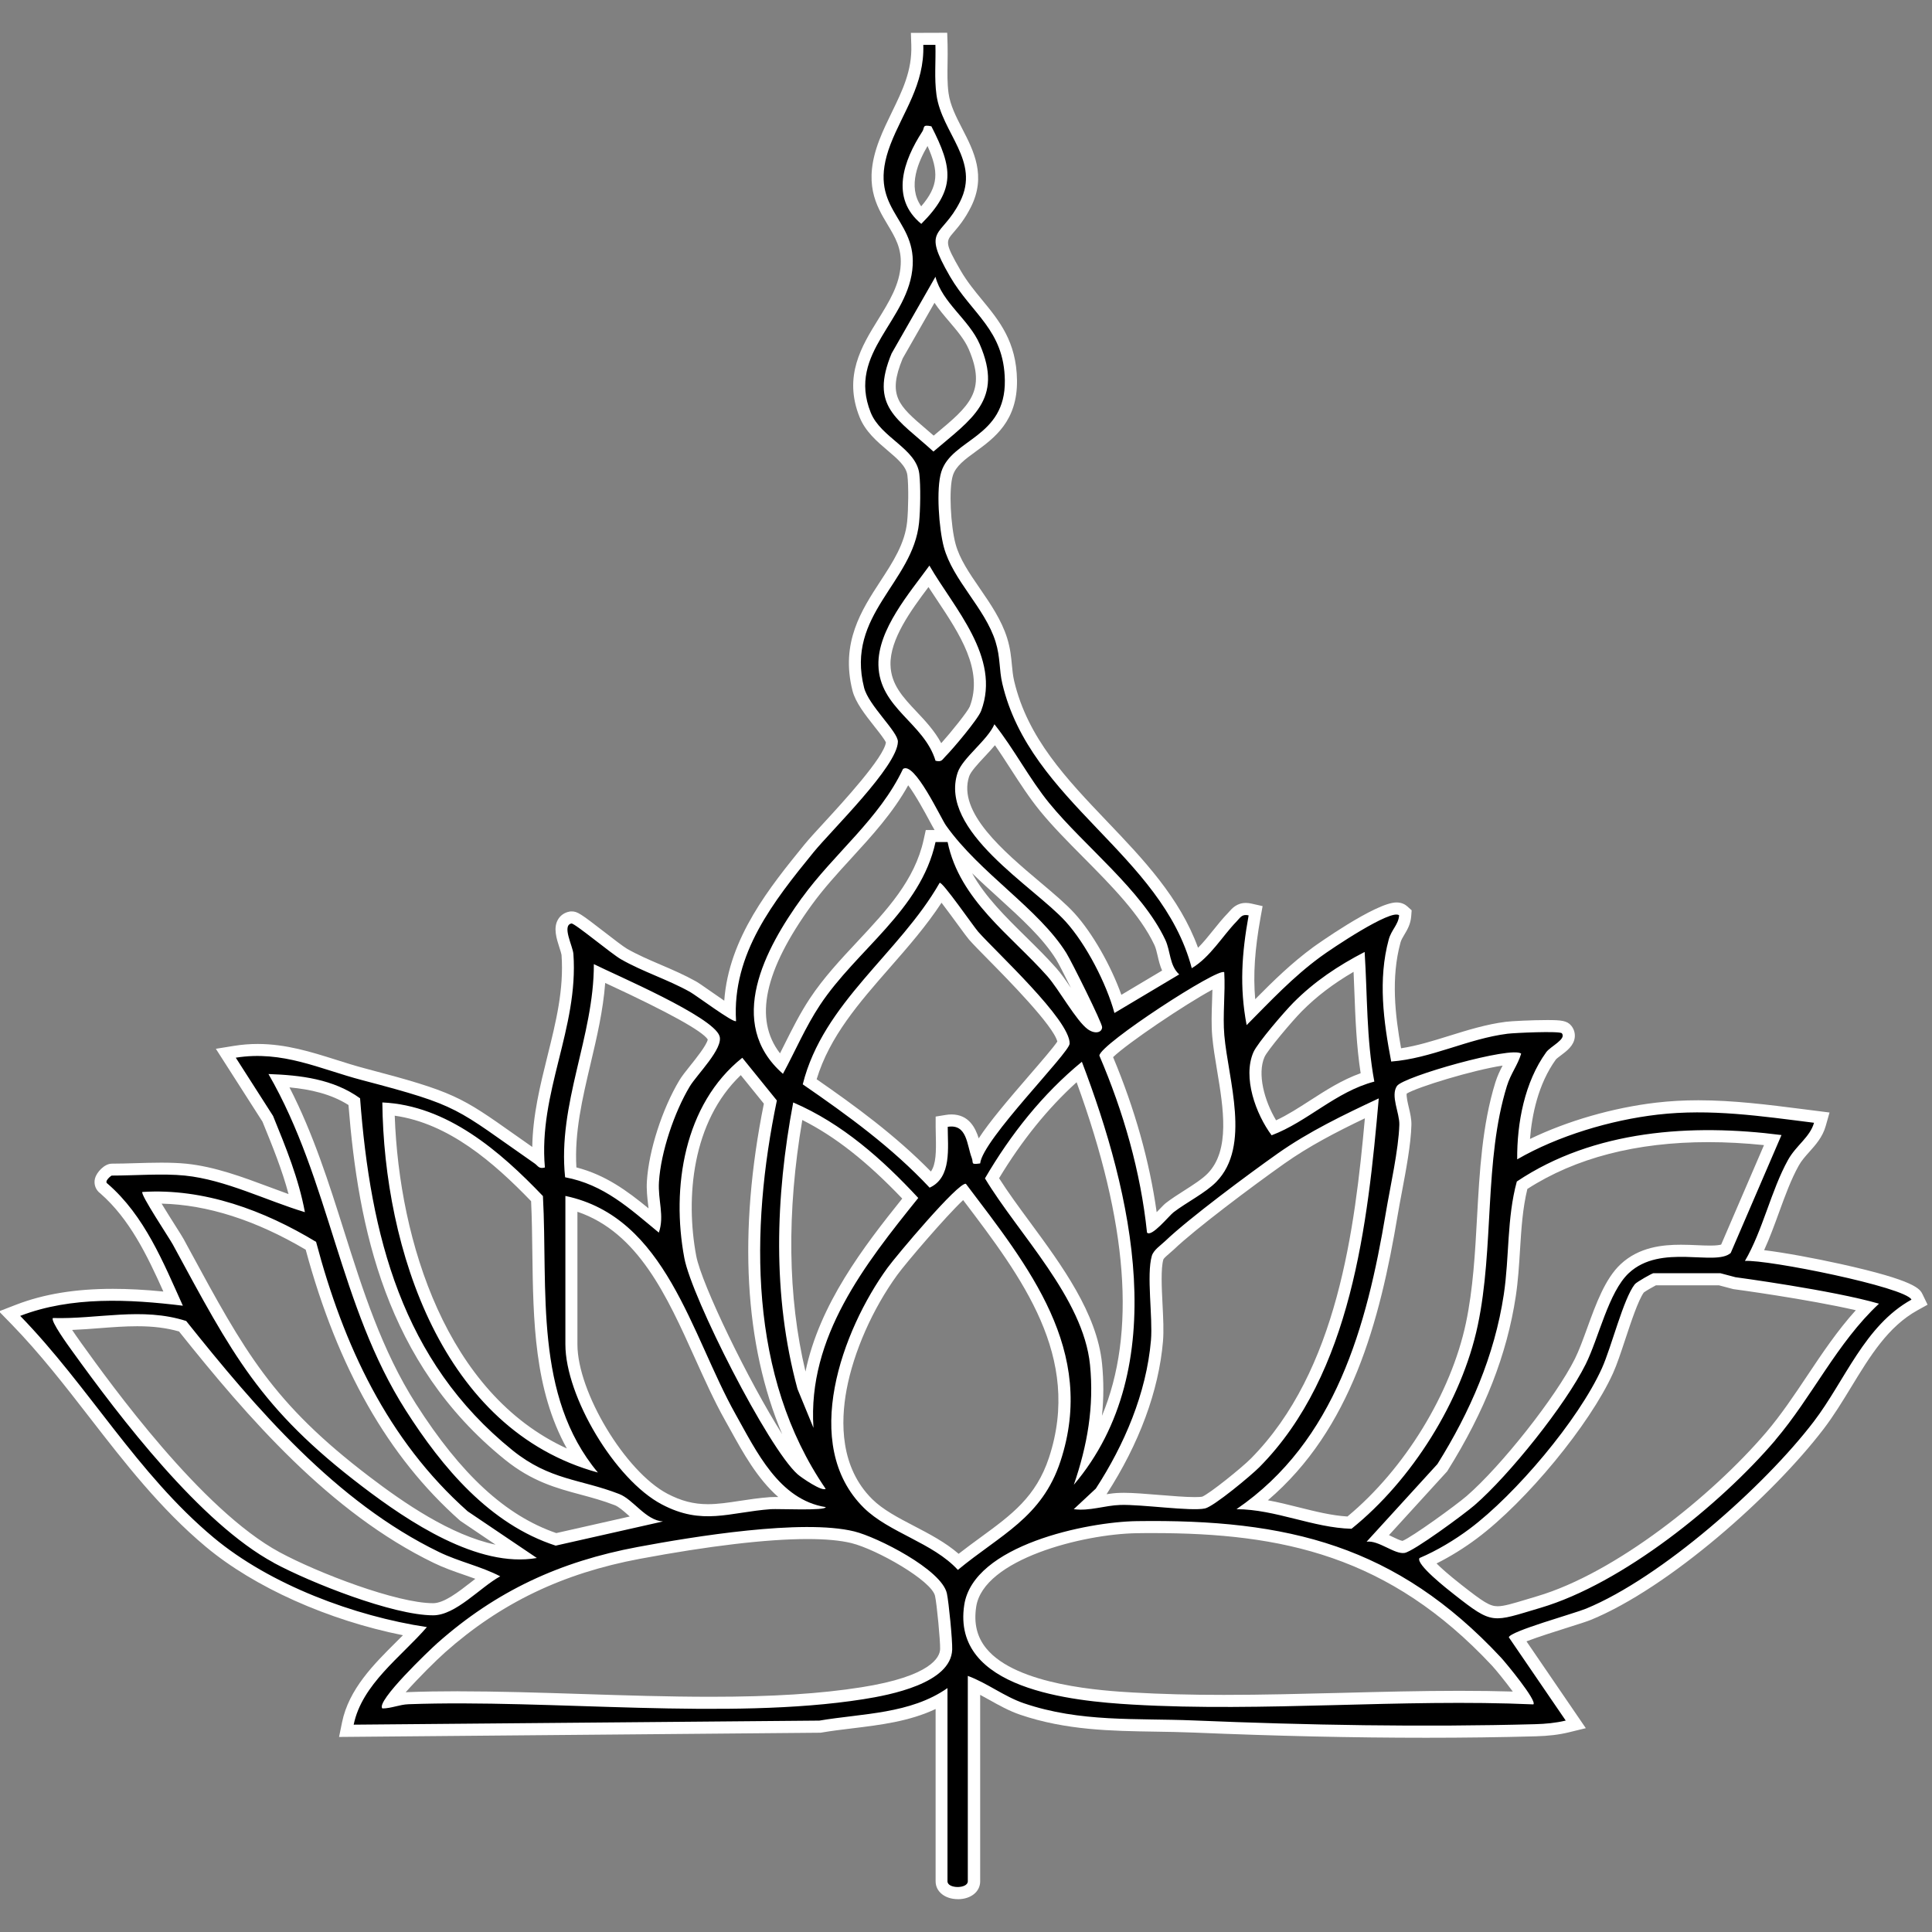
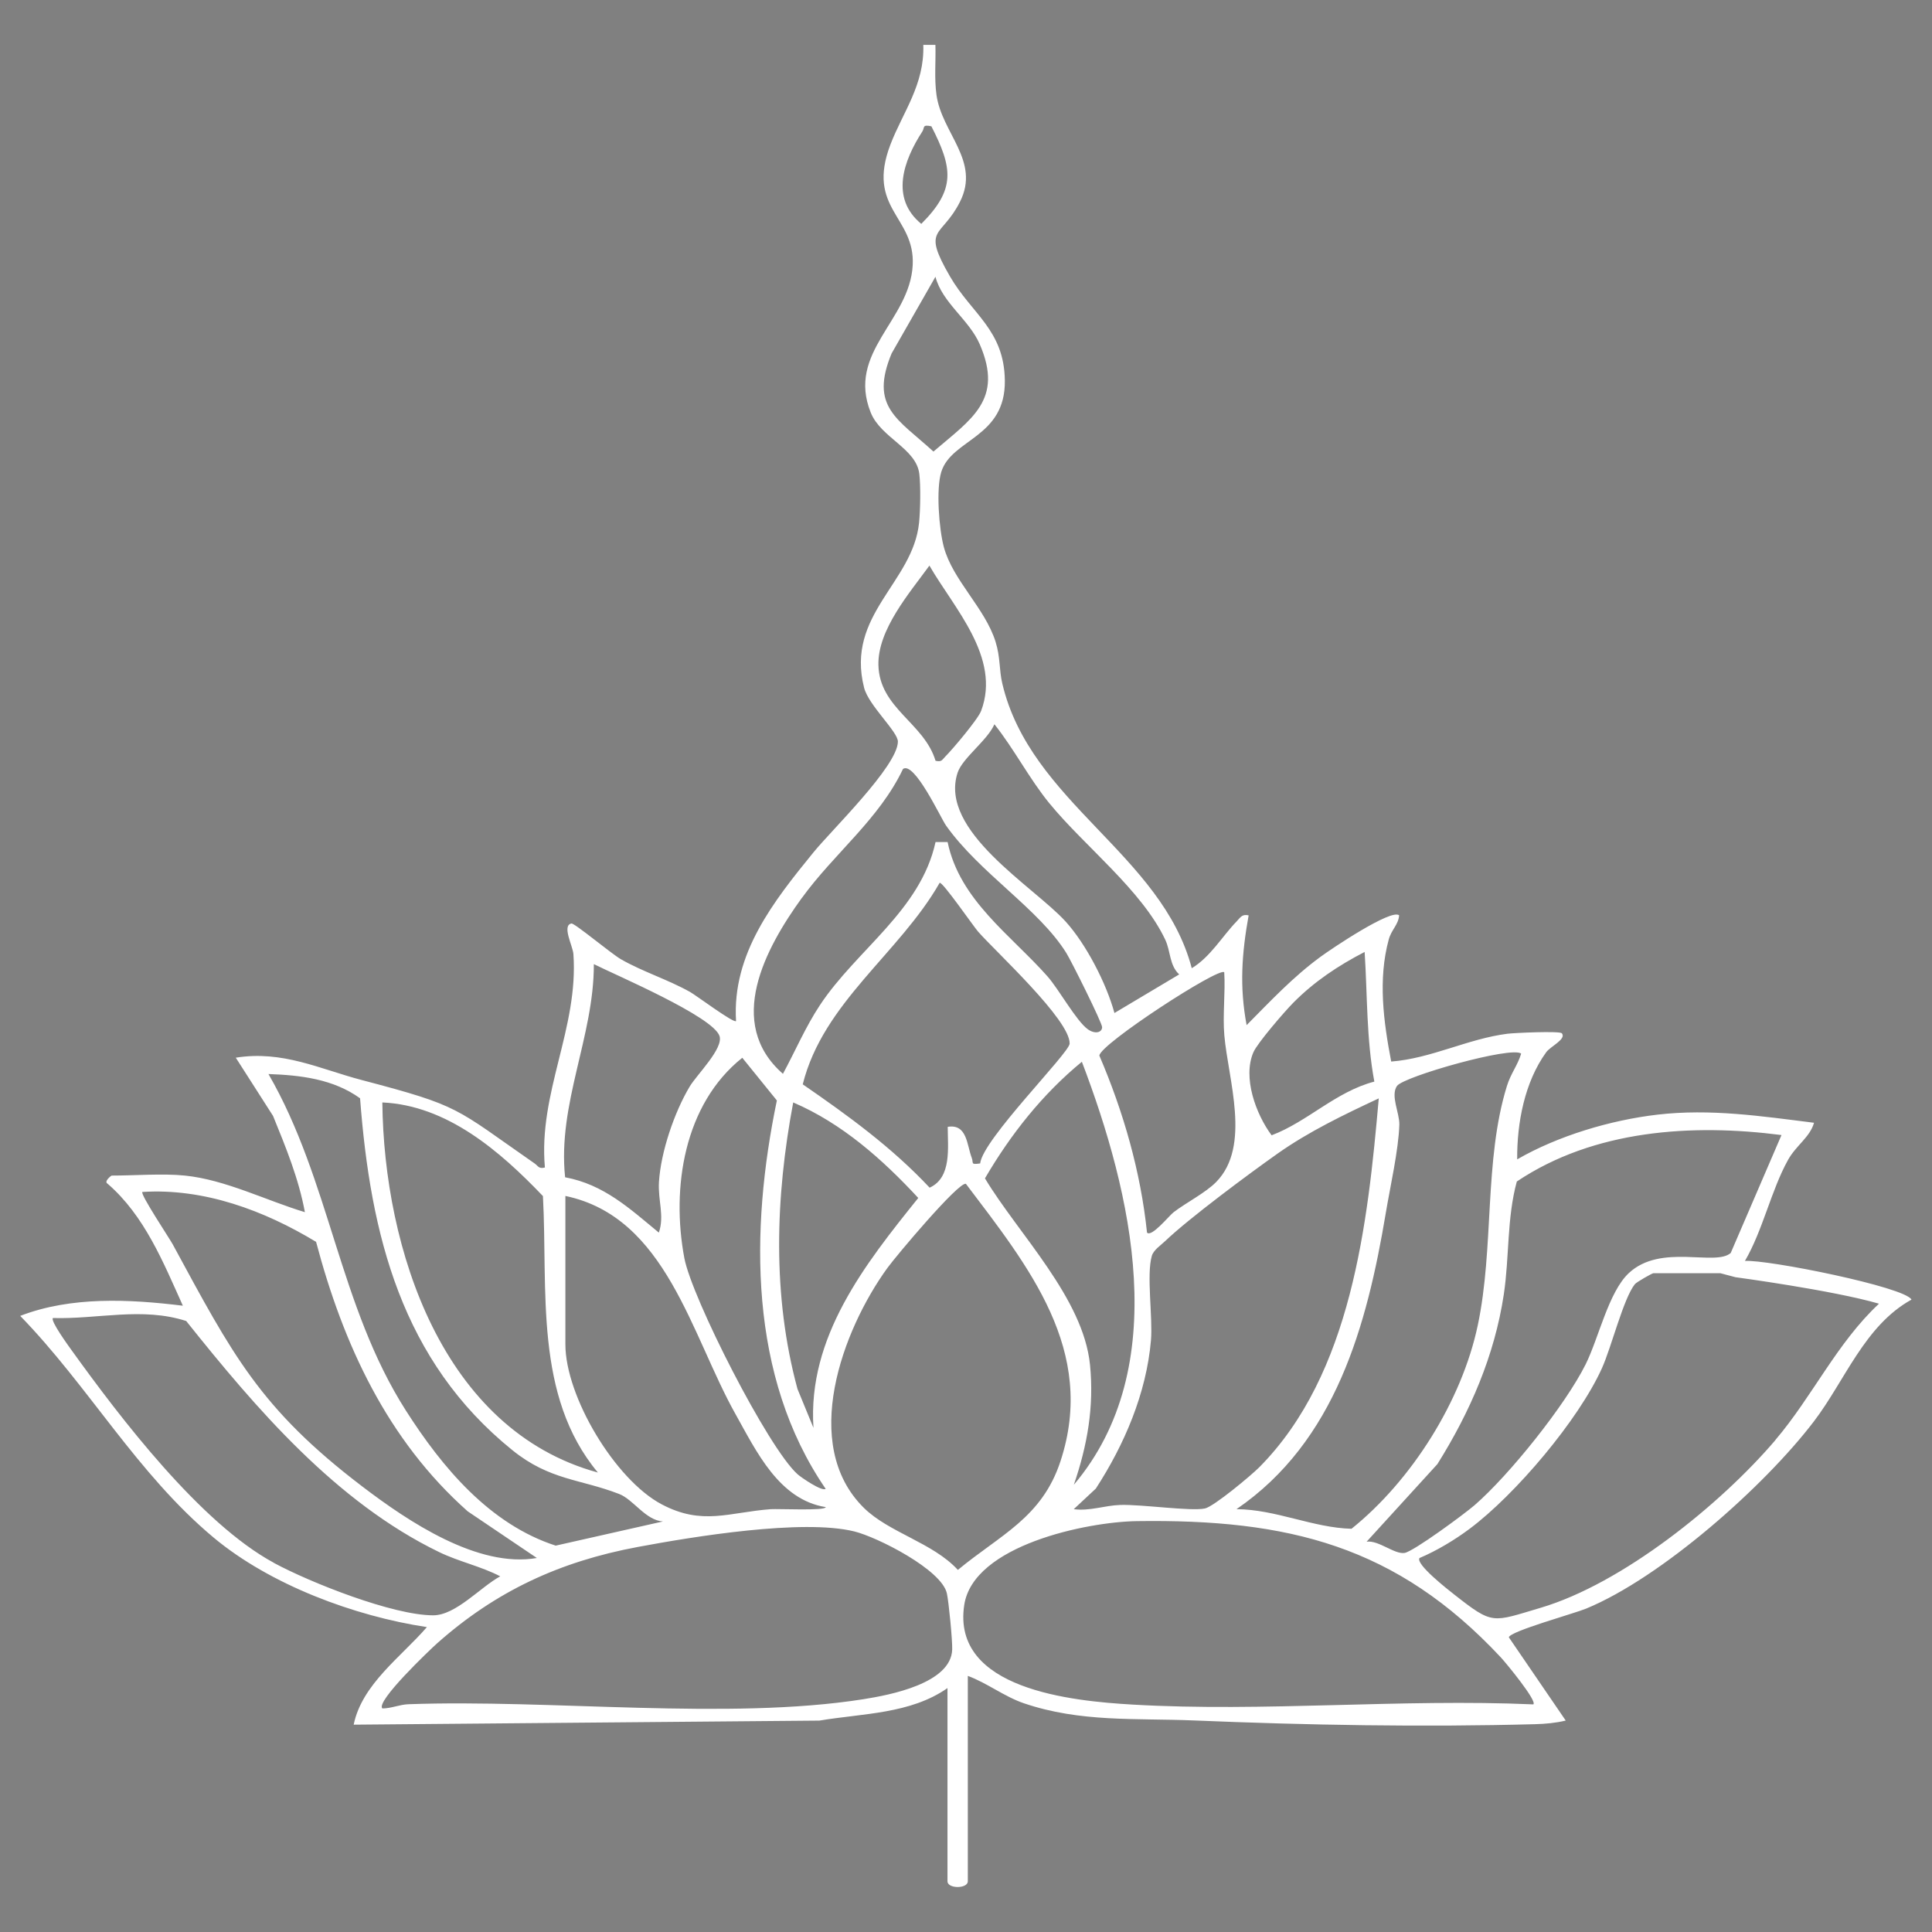
<svg xmlns="http://www.w3.org/2000/svg" id="Layer_1" data-name="Layer 1" viewBox="0 0 480 480">
  <rect x="0" y="0" width="480" height="480" fill="#808080" stroke="none" />
  <g>
-     <path d="M237.98,471.84c-3.2,0-5.53-1.86-5.53-4.43v-42.81c-6.53,3.08-13.74,3.96-20.75,4.81-2.64.32-5.13.62-7.59,1.04l-.23.04-119.64,1.05.74-3.63c1.69-8.27,7.93-14.47,13.43-19.94.58-.57,1.15-1.14,1.7-1.7-18.54-3.71-36.9-11.89-48.95-21.96-11.31-9.45-20.24-20.96-28.87-32.1-6.08-7.85-12.38-15.96-19.38-23.16l-3.17-3.25,4.24-1.64c6.89-2.66,14.76-3.95,24.04-3.95,3.82,0,7.9.21,12.57.67-4.02-8.96-8.37-18-15.64-24.36-1.18-.85-1.72-2.3-1.35-3.74.38-1.48,2.31-3.67,4.19-3.67s3.76-.06,5.82-.12c2.13-.06,4.34-.13,6.48-.13,2.42,0,4.45.09,6.19.26,7.06.72,14,3.31,20.72,5.82,1.6.6,3.16,1.18,4.69,1.73-1.62-6.07-3.99-11.9-6.48-18l-11.58-18.1,4.52-.73c1.93-.31,3.9-.47,5.86-.47,7.05,0,13.36,2,19.46,3.92,2.36.75,4.8,1.52,7.24,2.16,22.11,5.8,23.83,7.02,37.21,16.47,1.31.93,2.74,1.94,4.32,3.04.12-7.91,1.98-15.36,3.78-22.61,2.11-8.49,4.11-16.52,3.49-25.12-.03-.27-.31-1.15-.5-1.73-.75-2.33-1.6-4.96-.37-7.06.6-1.02,1.59-1.71,2.79-1.94l.29-.06h.31c1.43,0,2.27.58,8.19,5.16,2.09,1.62,4.7,3.63,5.58,4.13,2.61,1.49,5.4,2.69,8.36,3.96,2.9,1.24,5.89,2.53,8.77,4.14.57.32,1.58,1.02,3.47,2.34.9.63,2.25,1.57,3.54,2.45,1.12-15.69,11.43-28.35,19.87-38.73,1.16-1.42,3.01-3.44,5.16-5.77,4.42-4.81,14.66-15.95,15.13-19.67-.35-.8-1.84-2.69-2.85-3.96-2.31-2.93-4.7-5.96-5.45-8.89-3.03-11.92,2.26-20.04,6.93-27.2,3.14-4.81,6.1-9.36,6.65-14.81.3-2.94.39-8.82.06-11.49-.27-2.24-2.44-4.08-4.96-6.22-2.57-2.18-5.48-4.66-6.92-8.25-4.08-10.18.53-17.66,4.61-24.25,2.75-4.46,5.36-8.67,5.61-13.65.21-4.11-1.38-6.77-3.22-9.85-2.91-4.86-6.21-10.38-2.1-21.08.93-2.42,2.05-4.72,3.13-6.94,2.58-5.3,5.03-10.31,4.82-16.6l-.1-3.09,9.02-.03.09,2.92c.04,1.53.02,3.05,0,4.52-.04,2.63-.09,5.11.24,7.54.41,3.04,1.88,5.88,3.42,8.88,2.83,5.49,6.03,11.71,2.13,19.46-1.54,3.07-3.15,4.94-4.32,6.3-1.91,2.23-2.21,2.57,1.75,9.41,1.61,2.79,3.54,5.13,5.4,7.39,4.18,5.08,8.5,10.33,8.63,19.9.14,10.15-5.66,14.38-10.33,17.78-2.61,1.9-4.86,3.55-5.6,5.87-1.07,3.38-.53,12.59.66,17.01,1,3.74,3.45,7.31,6.05,11.09,2.64,3.84,5.36,7.81,6.77,12.32.8,2.56,1,4.74,1.18,6.66.13,1.36.25,2.64.56,3.98,3.35,14.23,12.98,24.31,23.17,34.99,8.85,9.27,17.97,18.82,22.52,31.31,1.34-1.34,2.58-2.88,3.8-4.4,1.15-1.43,2.34-2.91,3.62-4.22.13-.14.25-.27.36-.4.65-.74,1.86-2.12,4.09-2.12.44,0,.89.05,1.37.16l2.8.63-.51,2.82c-1.43,7.94-1.86,14.22-1.33,20.31,4.58-4.63,9.06-9.01,14.48-12.98.15-.11,15.41-11.06,20.62-11.06,1.33,0,2.19.53,2.68.97l1.09.98-.11,1.47c-.15,2-1.01,3.43-1.7,4.58-.42.7-.79,1.31-.97,1.99-2.38,8.73-1.33,17.98.15,26.24,4-.61,7.92-1.83,12.02-3.11,4.5-1.4,9.15-2.85,14.04-3.47,1.31-.17,6.53-.43,10.24-.43,3.44,0,4.95.13,5.99,1.41.68.84.98,1.88.86,2.92-.25,2.04-1.95,3.33-3.46,4.46-.41.31-1.04.78-1.21.98-4.44,6.12-5.98,13.86-6.45,19.77,9.25-4.47,20.59-7.76,31.34-9.02,3.38-.39,6.81-.59,10.5-.59,8.69,0,17.39,1.11,25.8,2.18l6.78.86-.95,3.36c-.77,2.73-2.51,4.68-4.05,6.4-1.01,1.13-1.97,2.2-2.66,3.45-1.91,3.43-3.36,7.42-4.9,11.64-1.14,3.12-2.3,6.32-3.69,9.35,5.11.62,12.65,2.03,18.94,3.42,18.79,4.16,19.78,6.22,20.44,7.58l1.23,2.55-2.48,1.37c-7.35,4.07-11.78,11.35-16.48,19.06-2.14,3.51-4.35,7.14-6.86,10.43-12.65,16.57-38.35,39.42-57.83,47.44-1.03.42-3.15,1.09-5.85,1.94-2.62.83-7.31,2.3-10.15,3.4l14.74,21.57-4.22,1.03c-2.41.59-5.02.9-8.2.99-8.71.24-17.88.36-27.25.36-18.04,0-36.94-.42-57.8-1.29-3.18-.13-6.39-.18-9.5-.23-10.92-.17-22.21-.34-33.55-4.2-2.79-.95-5.3-2.36-7.73-3.72-.75-.42-1.49-.83-2.22-1.22v46.34c0,2.57-2.32,4.43-5.53,4.43ZM113.77,420.2c9.92,0,20.54.34,30.81.67,10.56.34,21.48.69,31.97.69,15.35,0,27.25-.75,37.45-2.36,17.46-2.75,19.51-7.55,19.57-9.48.07-1.92-.81-11.18-1.26-13.21-.83-3.81-14.52-11.59-20.78-13.13-2.72-.67-6.4-1.01-10.92-1.01-10.07,0-24.45,1.7-41.61,4.91-19.2,3.59-34.58,10.97-48.4,23.23-2.26,2.01-6.78,6.49-9.81,9.93.2-.02.41-.03.62-.04,3.82-.14,7.86-.21,12.36-.21ZM286.46,380.89c-1.32,0-2.66,0-4.01.03-13.36.19-38.13,6.46-39.92,18.29-.62,4.1.19,7.48,2.49,10.31,7.54,9.3,29.37,10.57,36.54,10.98,6.77.39,14.13.59,22.48.59,9.65,0,19.58-.26,29.18-.5,9.64-.25,19.61-.51,29.36-.51,4.74,0,9.12.06,13.27.18-1.86-2.52-4.29-5.5-5.14-6.41-25.55-27.36-52.16-32.96-84.25-32.96ZM356.91,388.44c1.08,1.09,2.96,2.78,6.18,5.31,5.43,4.26,7.04,5.32,8.99,5.32,1.57,0,3.84-.69,7.29-1.73.78-.23,1.62-.49,2.53-.76,19.47-5.76,43.38-24.86,56.93-40.75,3.67-4.31,6.96-9.23,10.14-13.99,3.7-5.54,7.5-11.23,12.1-16.32-12.06-2.77-30.06-5.2-30.27-5.22l-.19-.03-3.55-.94h-15.65c-.82.42-2.43,1.35-3.01,1.78-1.4,1.97-3.17,7.31-4.6,11.63-1.07,3.23-2.08,6.29-3.05,8.43-5.74,12.7-21.54,31.89-33.81,41.05-3.19,2.39-6.66,4.53-10.02,6.21ZM17.92,330.42c.56.83,1.27,1.87,2.19,3.15l.1.14c7.37,10.25,29.81,41.43,49.24,51.93,9.56,5.17,29.17,12.67,38.16,12.67,2.71,0,6.29-2.79,9.45-5.25.35-.27.7-.55,1.04-.81-.9-.33-1.81-.64-2.75-.97-2.49-.86-5.07-1.75-7.57-2.97-25.88-12.54-46.24-36.17-63.3-57.51-3.06-.88-6.38-1.3-10.38-1.3-3.07,0-6.12.23-9.36.48-2.24.17-4.53.35-6.84.44ZM239.28,298.17c-4.28,4.01-14.21,15.62-16.37,18.6-6.12,8.43-10.82,19.08-12.58,28.5-1.5,8.05-1.61,19.29,6.37,27.19,2.67,2.64,6.42,4.6,10.4,6.67,3.84,2,7.78,4.06,11.07,6.91,1.85-1.45,3.67-2.77,5.44-4.07,7.71-5.63,13.8-10.08,17.02-19.86,8.21-24.98-6.76-44.73-21.25-63.83l-.09-.12ZM40.15,299.04c1.17,1.93,2.58,4.16,3.39,5.44,1.16,1.84,1.79,2.82,2.07,3.34l1.43,2.64c13.74,25.35,20.64,38.07,44.8,56.46,8.36,6.37,20.12,14.51,31.29,16.85l-8.78-5.93-.15-.13c-17.76-15.78-30.28-37.78-38.25-67.23-12.41-7.33-24.44-11.18-35.8-11.44ZM345.9,381.79c.81.39,2.02.97,2.55,1.04,2.44-1,13.2-8.79,15.93-11.14,8.64-7.48,22.21-24.69,26.9-34.1,1.03-2.07,2-4.74,3.03-7.57,2.2-6.06,4.47-12.32,8.32-15.92,4.6-4.3,10.44-4.85,15.01-4.85,1.44,0,2.8.06,4.12.12,1.12.05,2.18.09,3.13.09,1.53,0,2.33-.13,2.73-.25l10.64-24.71c-4.76-.49-9.4-.74-13.85-.74-17.85,0-32.96,3.91-44.94,11.63-1.19,4.89-1.5,9.92-1.83,15.22-.23,3.74-.47,7.61-1.05,11.45-2.17,14.4-7.7,28.56-16.91,43.27l-.14.23-14.45,15.84c.28.13.55.26.82.39ZM71.92,270.16c5.93,11.55,9.81,23.81,13.57,35.71,4.61,14.57,9.37,29.63,17.86,42.94,11.19,17.54,22.29,27.76,34.86,32.08l18.25-4.12c-.12-.11-.24-.21-.36-.32-1.17-1.04-2.39-2.11-3.34-2.48-2.99-1.16-5.84-1.92-8.58-2.66-5.89-1.58-11.98-3.21-18.74-8.67-29.73-24-36.44-57.86-38.86-88.1-4.37-2.77-9.47-3.89-14.65-4.38ZM315,372.74c2.61.48,5.16,1.12,7.67,1.75,4.18,1.04,8.14,2.04,12.1,2.28,14.22-11.79,25.72-30.54,29.44-48.1,1.77-8.38,2.28-17.48,2.76-26.27.62-11.24,1.26-22.86,4.54-33.45.52-1.66,1.18-3.02,1.81-4.21-7.38,1.12-21.07,5.3-23.83,6.96-.12.7.3,2.5.52,3.42.34,1.43.69,2.92.65,4.37-.12,4.79-1.33,11.17-2.39,16.8-.38,1.99-.73,3.89-1.02,5.6-4.44,26.47-11.52,53.14-32.25,70.85ZM143.46,334.02c0,11.82,11.89,31.58,22.33,37.08,3.42,1.8,6.53,2.61,10.09,2.61,2.49,0,5.08-.39,7.82-.81,2.37-.36,4.81-.73,7.59-.94.25-.02.65-.03,1.17-.03.27,0,.57,0,.9,0-5.2-4.55-8.78-11.04-11.89-16.68-.45-.82-.9-1.63-1.35-2.42-2.69-4.79-5.12-10.2-7.48-15.42-6.92-15.37-14.07-31.22-29.18-36.35v32.96ZM279.09,370.88c2.39,0,5.59.26,8.98.54,3.2.26,6.51.53,8.77.53,1.09,0,1.61-.06,1.83-.1,1.82-.73,9.86-7.2,12.1-9.47,21.54-21.76,25.84-57.05,28.33-84.54-7.27,3.48-13.9,6.94-19.98,11.23-7.95,5.62-22.2,16.3-27.5,21.39-.32.3-.68.62-1.07.94-.47.4-1.35,1.15-1.51,1.49-.66,2.25-.42,7-.21,11.2.17,3.4.33,6.61.11,9.17-1.05,12.29-5.9,25.41-14.02,37.97,1.07-.17,2.18-.3,3.33-.33.26,0,.54-.01.83-.01ZM98.07,277.19c1.1,31.34,12.94,69.05,42.76,82.68-8.13-14.64-8.35-31.85-8.57-48.57-.06-4.46-.11-8.69-.31-12.87-9.31-9.65-20.48-19.34-33.88-21.24ZM184.05,267.11c-12.14,11.58-13.77,30.5-11.08,44.89,1.33,7.09,13.06,31.24,21.36,44.31-9.39-22.19-10.98-50.18-4.55-82.11l-5.74-7.09ZM248.22,292.73c2.22,3.5,4.92,7.17,7.75,11.01,7.77,10.56,16.58,22.53,17.83,35.05.43,4.31.43,8.6-.02,12.97,8.56-20.54,6.46-47.88-6.3-82.88-7.16,6.49-13.62,14.49-19.26,23.84ZM199.33,278.26c-3.9,22.93-3.63,43.91.79,62.5,3.48-16.73,14.39-30.95,24.04-42.98-8.79-9.21-16.64-15.39-24.83-19.52ZM276.54,262.63c5.42,12.96,9.05,25.88,10.83,38.53.23-.23.43-.45.59-.61.83-.86,1.31-1.37,1.76-1.71,1.33-1.03,2.92-2.04,4.45-3.02,2.21-1.41,4.5-2.87,5.86-4.26,5.66-5.79,3.9-16.33,2.35-25.62-.5-3-.97-5.83-1.2-8.45-.25-2.86-.15-5.79-.05-8.63.04-1.02.07-2.01.09-2.99-6.79,3.66-21.1,13.31-24.68,16.78ZM143.21,290.04c7.21,1.86,12.58,5.8,17.92,10.18-.04-.34-.08-.69-.12-1.05-.2-1.7-.42-3.62-.29-5.73.48-7.61,3.8-17.9,8.06-25.03.62-1.03,1.59-2.25,2.71-3.65,1.35-1.68,4.11-5.12,4.35-6.51-1.31-2.07-9.71-6.73-24.96-13.8-.18-.08-.35-.16-.52-.24-.52,6.86-2.08,13.51-3.61,19.98-2.08,8.81-4.05,17.17-3.55,25.86ZM202.9,268.14c9.58,6.64,19.52,13.9,28.38,22.92,1.28-1.81,1.32-4.93,1.22-8.87-.02-.77-.04-1.52-.04-2.23v-2.55l2.51-.41c.48-.08.96-.12,1.41-.12,4.29,0,5.94,3.27,6.78,5.94,2.63-4.06,7.1-9.33,12.78-15.9,2.61-3.02,5.8-6.7,6.75-8.15-.94-3.91-12.45-15.58-16.89-20.08-2.21-2.24-3.95-4.01-5.04-5.24-.43-.49-1.25-1.61-2.78-3.7-1.02-1.39-2.69-3.68-4.06-5.47-3.77,5.76-8.34,10.99-12.79,16.07-7.7,8.8-15,17.13-18.24,27.79ZM336.29,241.45c-5.08,2.97-9.23,6.14-12.84,9.78-2.49,2.51-8.61,9.8-9.29,11.39-1.82,4.18-.06,10.82,2.88,15.72,2.88-1.34,5.61-3.11,8.47-4.95,3.9-2.51,7.91-5.1,12.54-6.75-1.05-6.82-1.31-13.66-1.56-20.3-.06-1.61-.12-3.25-.2-4.89ZM225.64,195.1c-3.8,6.85-9.03,12.56-14.1,18.1-3.4,3.71-6.91,7.55-9.86,11.62-11.82,16.3-14.42,28.41-7.89,36.88.36-.71.71-1.41,1.06-2.11,1.91-3.82,3.88-7.78,6.35-11.51,3.41-5.16,7.7-9.74,11.84-14.17,7.32-7.83,14.24-15.22,16.45-25.33l.52-2.36h2.18c-.31-.52-.7-1.25-1.3-2.36-.96-1.78-3.44-6.38-5.26-8.77ZM247.2,185.14c-.8.96-1.68,1.9-2.55,2.83-1.62,1.74-3.47,3.7-3.88,4.95-2.91,8.92,8.53,18.56,17.72,26.31,3.28,2.76,6.37,5.37,8.48,7.69,4.44,4.89,9.01,12.93,11.63,20.24l10.12-6.03c-.55-1.24-.84-2.5-1.1-3.62-.24-1.02-.46-1.99-.82-2.75-3.56-7.55-10.74-14.79-17.68-21.79-3.92-3.95-7.61-7.68-10.71-11.47-2.71-3.33-5.03-6.92-7.27-10.39-1.33-2.06-2.61-4.05-3.95-5.96ZM241.53,216.97c3.25,5.84,8.25,10.76,13.44,15.87,2.53,2.49,5.14,5.06,7.5,7.73,1.11,1.25,2.32,2.99,3.6,4.88-1.61-3.24-3.12-6.18-3.66-7.05-3.3-5.33-8.68-10.21-14.37-15.39-2.17-1.97-4.37-3.97-6.5-6.04ZM230.68,145.85c-4.38,5.83-9.58,12.96-9.44,19.3.11,4.9,3.07,8.04,6.48,11.66,2.13,2.26,4.47,4.74,6.13,7.83,2.46-2.75,6.57-7.85,7.1-9.12,3.42-9.08-2.51-17.99-8.25-26.61-.7-1.05-1.38-2.07-2.03-3.07ZM224.27,89.05c-3.84,9.29-1,11.73,5.82,17.56.61.53,1.24,1.06,1.88,1.62.23-.19.46-.39.69-.58,8.08-6.75,12.53-10.47,8.01-20.91-1.03-2.37-2.84-4.5-4.75-6.75-1.3-1.52-2.62-3.07-3.75-4.76l-7.9,13.82ZM230.44,36.28c-2.17,3.68-5.07,10-1.57,14.98,4.33-5.05,4.42-8.61,1.57-14.98Z" fill="#fff" />
    <path d="M433.51,313.3c4.45-7.6,6.53-17.6,10.73-25.14,2.02-3.62,5.43-5.61,6.45-9.21-13.08-1.64-25.71-3.55-38.89-2.02-11.69,1.36-24.75,5.27-34.86,11.11-.07-9.03,1.83-19.19,7.22-26.63,1.04-1.44,5.06-3.23,3.88-4.69-.51-.62-11.79-.11-13.52.11-9.85,1.25-18.92,6.14-28.88,6.91-1.9-9.92-3.32-20.39-.61-30.33.66-2.43,2.41-3.67,2.58-6-1.91-1.72-16.92,8.38-19.51,10.29-6.88,5.04-12.39,10.95-18.38,16.99-1.8-9.55-1.2-17.81.5-27.27-1.68-.38-2.05.54-3.01,1.53-3.52,3.63-6.5,8.82-11.12,11.6-7.45-28.35-40.11-41.2-47.06-70.68-.84-3.55-.45-6.46-1.69-10.44-2.61-8.36-10.63-15.26-12.85-23.53-1.19-4.45-1.97-14.43-.62-18.69,2.59-8.2,15.98-8.42,15.78-22.7-.17-12.56-8.23-16.5-13.63-25.83-7.17-12.39-2.11-9.41,2.49-18.56,5.12-10.16-4.55-17.03-5.85-26.59-.56-4.11-.14-8.26-.26-12.38h-3.01c.33,9.88-5.08,16.72-8.15,24.72-6.12,15.96,6.14,17.9,5.52,30-.71,13.79-16.46,21.59-10.43,36.63,2.52,6.28,11.3,8.9,12.07,15.22.36,2.98.26,9.09-.06,12.16-1.52,14.93-18.27,22.81-13.66,40.97,1.13,4.44,8.45,10.95,8.4,13.43-.12,6.12-16.5,21.98-20.98,27.49-9.85,12.1-20.27,25.18-19.23,41.91-.54.63-9.95-6.41-11.44-7.24-5.57-3.11-11.72-5-17.15-8.11-2.37-1.35-11.56-9.04-12.31-8.89-2.43.48.35,5.62.49,7.57,1.32,18.46-8.76,34.47-7.08,53.05-1.53.42-1.68-.39-2.54-.99-20.04-13.93-18.2-14.23-42.94-20.73-10.41-2.73-19.67-7.43-31.32-5.56l9.26,14.47c3.18,7.8,6.37,15.58,7.91,23.91-9.58-2.88-19.75-8.07-29.81-9.09-5.49-.56-12.48,0-18.19,0-.12,0-2.02,1.47-1.02,2.02,9.19,7.95,13.83,19.51,18.7,30.31-13.23-1.62-27.72-2.37-40.41,2.53,17.03,17.51,29.02,39.17,48.02,55.05,14.06,11.75,35,19.55,53.02,22.27-6.42,7.42-16.13,14.2-18.19,24.24l115.69-1.01c10.75-1.81,22.61-1.62,31.84-8.08v48c0,1.9,5.05,1.9,5.05,0v-51.03c4.81,1.77,9.03,5.13,13.92,6.8,14.03,4.78,27.83,3.68,42.21,4.27,28.07,1.17,56.91,1.69,84.84.93,2.56-.07,5.09-.3,7.58-.9l-14.14-20.69c.36-1.52,16.25-5.9,19.18-7.11,18.71-7.71,44.29-30.37,56.59-46.49,7.77-10.18,12.6-23.83,24.27-30.29-1.49-3.11-35.84-10.02-41.43-9.61ZM442.61,281.99l-12.62,29.31c-3.85,3.39-17.34-2.46-25.32,5-5.03,4.71-7.46,16.1-10.71,22.64-5.06,10.17-19,27.57-27.62,35.03-2.48,2.15-15.13,11.48-17.37,11.85-2.5.41-6.46-3.21-9.44-2.79l17.59-19.28c8.1-12.93,14.2-26.93,16.49-42.12,1.41-9.36.74-18.94,3.24-28.09,19.14-12.83,43.49-14.42,65.76-11.54ZM344.29,301.39c1.08-6.46,3.2-15.78,3.37-21.98.08-2.89-2.24-7.17-.59-9.6,1.6-2.35,28.64-10.01,30.86-8.03-.9,2.96-2.56,4.87-3.55,8.06-5.71,18.46-3.14,40.12-7.24,59.46-3.97,18.78-16.43,38.53-31.36,50.52-9.55-.24-18.82-4.82-28.58-4.87,24.62-16.84,32.4-45.55,37.09-73.55ZM311.41,261.42c1.01-2.32,7.82-10.2,9.92-12.31,5.24-5.28,11.14-9.2,17.71-12.6.7,10.8.42,21.53,2.41,32.21-9.6,2.51-16.57,9.96-25.52,13.34-3.93-5.28-7.24-14.38-4.52-20.64ZM317.39,286.62c7.79-5.5,16.57-9.71,25.16-13.73-2.73,31.01-6.71,68.44-29.65,91.61-1.99,2.01-11.3,9.78-13.52,10.27-3.45.76-15.76-1.04-21.04-.87-3.9.12-7.61,1.58-11.57,1.05l5.48-5.11c7.08-10.89,12.57-23.69,13.7-36.83.49-5.76-1.16-16.3.22-21,.44-1.48,2.26-2.65,3.36-3.71,5.83-5.58,20.82-16.71,27.85-21.67ZM230.97,295.08c-9.38-10.02-20.31-17.95-31.53-25.68,5.07-20.32,24-32.53,34.01-50.06.64-.44,8.42,10.83,9.57,12.14,4.46,5.06,22.86,21.92,22.73,27.8-.05,2.31-21.64,23.84-22.23,29.77-2.51.35-1.58-.07-2.1-1.41-1.22-3.18-1.13-8.47-5.96-7.68,0,5.13,1.05,12.59-4.49,15.11ZM202.1,354.74l-3.97-9.66c-6.31-23.27-5.49-47.64-1.06-71.18,12.16,5.22,22.17,14.13,31.07,23.73-13.28,16.5-27.52,34.55-26.04,57.1ZM268.79,263.8c12.4,32.53,22.7,75.91-2,105.09,3.35-9.74,5.06-19.4,4.02-29.8-1.66-16.61-17.81-32.53-26.1-46.33,6.37-10.91,14.3-20.94,24.07-28.96ZM304.16,241.57c.31,5.11-.42,10.58.02,15.64.95,11,6.71,27.52-2,36.43-2.63,2.7-7.5,5.15-10.63,7.56-1.11.86-5.48,6.29-6.58,5.03-1.57-15.11-5.86-30.03-11.84-43.97.22-2.88,29.79-22.1,31.03-20.7ZM260.74,199.6c8.59,10.53,22.96,21.55,28.77,33.88,1.34,2.84,1.01,6.37,3.46,8.61l-16.09,9.59c-1.98-7.29-7.01-17.09-12.14-22.74-7.9-8.71-31.56-22.48-26.83-36.95,1.2-3.66,7.45-8.08,9.15-12.05,4.97,6.26,8.61,13.45,13.67,19.66ZM229.15,32.68c.63-.98-.11-1.81,2.25-1.3,5.31,10.37,6.1,15.64-2.51,24.24-7.78-6.39-4.43-15.71.26-22.95ZM221.57,87.72l10.84-18.96c1.69,6.49,8.34,10.61,11.01,16.78,5.99,13.82-2.09,18.57-11.51,26.65-8.88-8.14-15.97-11.05-10.35-24.48ZM218.24,165.23c-.2-8.83,7.79-17.97,12.67-24.71,6.02,10.48,17.85,22.8,12.85,36.09-.78,2.08-7.03,9.48-8.88,11.33-.83.84-.9,1.44-2.45,1.07-2.83-9.43-13.94-13.01-14.19-23.79ZM199.26,223.05c7.98-11.01,19.18-19.55,25.09-32.01,2.84-1.97,9.41,12.26,10.68,14.05,8.4,11.87,23.08,20.7,29.92,31.72,1.25,2.01,8.91,17.38,8.87,18.4-.05,1.39-1.83,1.74-3.54.52-2.88-2.05-7.2-9.95-10.06-13.18-9.1-10.27-21.79-18.89-24.79-33.34h-3c-3.72,17-19.58,26.7-28.72,40.51-3.59,5.42-6.11,11.38-9.19,17.07-14.39-12.6-4.41-31.14,4.73-43.75ZM184.42,262.8l8.59,10.61c-6.67,32.06-7.05,68.55,12.12,96.48-.84.77-6.04-2.78-6.98-3.62-7.35-6.57-26.29-43.87-28.13-53.72-3.27-17.43-.1-38.19,14.4-49.75ZM205.15,374.44c0,.96-11.87.38-13.64.51-10.38.77-16.99,4.15-27.11-1.2-11.59-6.12-23.93-26.82-23.93-39.74v-36.88c25.07,5.24,31.2,34.49,42.28,54.23,5.18,9.23,10.8,21.24,22.41,23.08ZM147.55,239.54c5.35,2.69,29.58,12.99,31.21,17.85,1.04,3.08-5.64,9.61-7.4,12.55-3.82,6.38-7.17,16.24-7.64,23.68-.29,4.66,1.41,8.4-.03,12.62-7.28-6-13.62-11.94-23.29-13.75-1.92-18.25,7.18-34.94,7.14-52.94ZM134.89,297.16c1.26,23.23-2.28,49.61,13.66,68.69-38.74-10.58-53.16-55.65-53.56-91.95,16.12.72,29.3,12.17,39.9,23.26ZM66.7,266.84c7.97.28,16.12,1.24,22.76,6.03,2.58,34.02,10.33,65.21,37.86,87.44,9.29,7.49,16.83,7.11,26.52,10.87,3.53,1.37,6.57,6.55,10.87,6.82l-26.65,6.01c-16.41-5.31-28.22-19.46-37.23-33.58-16.62-26.04-18.8-57.06-34.13-83.59ZM42.97,309.25c-.87-1.61-8.2-12.58-7.6-13.11,15.31-.98,30.28,4.6,43.16,12.4,6.76,25.5,17.68,49.18,37.66,66.94l17.19,11.6c-14.63,2.56-31.94-9.06-43.36-17.76-25.51-19.42-32.33-32.93-47.05-60.06ZM68.03,388.27c-18.19-9.83-38.09-35.92-50.25-52.82-.77-1.07-5.35-7.36-4.63-7.99,11.14.32,22.16-2.79,33.11.74,17.37,21.76,37.23,45,62.84,57.41,4.93,2.39,10.34,3.51,15.18,6.02-4.98,2.72-11.02,9.68-16.65,9.69-9.99.01-30.55-8.14-39.6-13.03ZM236.57,409.83c-.29,8.4-15.44,11.29-22.1,12.34-33.58,5.29-77.8-.04-112.95,1.24-2.3.08-4.26,1.04-6.52,1.05-1.76-1.69,11.87-14.64,13.61-16.19,14.69-13.03,30.52-20.32,49.84-23.93,13.76-2.57,40.92-7.03,53.8-3.86,5.71,1.4,21.71,9.49,23,15.4.47,2.15,1.4,11.7,1.32,13.95ZM214.59,374.59c-15.85-15.68-5.33-44.12,5.89-59.58,2.14-2.95,17.62-21.37,19.49-20.9,15.51,20.51,32.56,41.41,23.5,68.94-4.61,14.03-14.97,18.27-25.49,26.99-6.21-6.77-17.13-9.25-23.39-15.45ZM380.96,423.45c-32.7-1.45-67.06,1.94-99.57.05-14.98-.87-45.01-3.74-41.83-24.74,2.26-14.9,30.61-20.66,42.85-20.84,37.61-.54,64.52,6.06,90.5,33.89,1.09,1.16,9.04,10.77,8.05,11.64ZM441.1,357.78c-13.69,16.06-38.04,35.67-58.36,41.68-12.11,3.58-11.73,4.32-21.46-3.32-1.58-1.24-9.64-7.54-8.61-9.05,4.26-1.8,8.76-4.5,12.45-7.26,11.38-8.5,27.05-27.01,32.87-39.89,2.37-5.24,5.33-17.28,8.17-20.87.45-.57,4.34-2.74,4.6-2.74h16.67l3.74.99s24.11,3.23,35.66,6.58c-10.45,9.74-16.61,23.15-25.75,33.87Z" fill="#fff" />
  </g>
-   <path d="M433.51,313.3c4.45-7.6,6.53-17.6,10.73-25.14,2.02-3.62,5.43-5.61,6.45-9.21-13.08-1.64-25.71-3.55-38.89-2.02-11.69,1.36-24.75,5.27-34.86,11.11-.07-9.03,1.83-19.19,7.22-26.63,1.04-1.44,5.06-3.23,3.88-4.69-.51-.62-11.79-.11-13.52.11-9.85,1.25-18.92,6.14-28.88,6.91-1.9-9.92-3.32-20.39-.61-30.33.66-2.43,2.41-3.67,2.58-6-1.91-1.72-16.92,8.38-19.51,10.29-6.88,5.04-12.39,10.95-18.38,16.99-1.8-9.55-1.2-17.81.5-27.27-1.68-.38-2.05.54-3.01,1.53-3.52,3.63-6.5,8.82-11.12,11.6-7.45-28.35-40.11-41.2-47.06-70.68-.84-3.55-.45-6.46-1.69-10.44-2.61-8.36-10.63-15.26-12.85-23.53-1.19-4.45-1.97-14.43-.62-18.69,2.59-8.2,15.98-8.42,15.78-22.7-.17-12.56-8.23-16.5-13.63-25.83-7.17-12.39-2.11-9.41,2.49-18.56,5.12-10.16-4.55-17.03-5.85-26.59-.56-4.11-.14-8.26-.26-12.38h-3.01c.33,9.88-5.08,16.72-8.15,24.72-6.12,15.96,6.14,17.9,5.52,30-.71,13.79-16.46,21.59-10.43,36.63,2.52,6.28,11.3,8.9,12.07,15.22.36,2.98.26,9.09-.06,12.16-1.52,14.93-18.27,22.81-13.66,40.97,1.13,4.44,8.45,10.95,8.4,13.43-.12,6.12-16.5,21.98-20.98,27.49-9.85,12.1-20.27,25.18-19.23,41.91-.54.63-9.95-6.41-11.44-7.24-5.57-3.11-11.72-5-17.15-8.11-2.37-1.35-11.56-9.04-12.31-8.89-2.43.48.35,5.62.49,7.57,1.32,18.46-8.76,34.47-7.08,53.05-1.53.42-1.68-.39-2.54-.99-20.04-13.93-18.2-14.23-42.94-20.73-10.41-2.73-19.67-7.43-31.32-5.56l9.26,14.47c3.18,7.8,6.37,15.58,7.91,23.91-9.58-2.88-19.75-8.07-29.81-9.09-5.49-.56-12.48,0-18.19,0-.12,0-2.02,1.47-1.02,2.02,9.19,7.95,13.83,19.51,18.7,30.31-13.23-1.62-27.72-2.37-40.41,2.53,17.03,17.51,29.02,39.17,48.02,55.05,14.06,11.75,35,19.55,53.02,22.27-6.42,7.42-16.13,14.2-18.19,24.24l115.69-1.01c10.75-1.81,22.61-1.62,31.84-8.08v48c0,1.9,5.05,1.9,5.05,0v-51.03c4.81,1.77,9.03,5.13,13.92,6.8,14.03,4.78,27.83,3.68,42.21,4.27,28.07,1.17,56.91,1.69,84.84.93,2.56-.07,5.09-.3,7.58-.9l-14.14-20.69c.36-1.52,16.25-5.9,19.18-7.11,18.71-7.71,44.29-30.37,56.59-46.49,7.77-10.18,12.6-23.83,24.27-30.29-1.49-3.11-35.84-10.02-41.43-9.61ZM442.61,281.99l-12.62,29.31c-3.85,3.39-17.34-2.46-25.32,5-5.03,4.71-7.46,16.1-10.71,22.64-5.06,10.17-19,27.57-27.62,35.03-2.48,2.15-15.13,11.48-17.37,11.85-2.5.41-6.46-3.21-9.44-2.79l17.59-19.28c8.1-12.93,14.2-26.93,16.49-42.12,1.41-9.36.74-18.94,3.24-28.09,19.14-12.83,43.49-14.42,65.76-11.54ZM344.29,301.39c1.08-6.46,3.2-15.78,3.37-21.98.08-2.89-2.24-7.17-.59-9.6,1.6-2.35,28.64-10.01,30.86-8.03-.9,2.96-2.56,4.87-3.55,8.06-5.71,18.46-3.14,40.12-7.24,59.46-3.97,18.78-16.43,38.53-31.36,50.52-9.55-.24-18.82-4.82-28.58-4.87,24.62-16.84,32.4-45.55,37.09-73.55ZM311.41,261.42c1.01-2.32,7.82-10.2,9.92-12.31,5.24-5.28,11.14-9.2,17.71-12.6.7,10.8.42,21.53,2.41,32.21-9.6,2.51-16.57,9.96-25.52,13.34-3.93-5.28-7.24-14.38-4.52-20.64ZM317.39,286.62c7.79-5.5,16.57-9.71,25.16-13.73-2.73,31.01-6.71,68.44-29.65,91.61-1.99,2.01-11.3,9.78-13.52,10.27-3.45.76-15.76-1.04-21.04-.87-3.9.12-7.61,1.58-11.57,1.05l5.48-5.11c7.08-10.89,12.57-23.69,13.7-36.83.49-5.76-1.16-16.3.22-21,.44-1.48,2.26-2.65,3.36-3.71,5.83-5.58,20.82-16.71,27.85-21.67ZM230.97,295.08c-9.38-10.02-20.31-17.95-31.53-25.68,5.07-20.32,24-32.53,34.01-50.06.64-.44,8.42,10.83,9.57,12.14,4.46,5.06,22.86,21.92,22.73,27.8-.05,2.31-21.64,23.84-22.23,29.77-2.51.35-1.58-.07-2.1-1.41-1.22-3.18-1.13-8.47-5.96-7.68,0,5.13,1.05,12.59-4.49,15.11ZM202.1,354.74l-3.97-9.66c-6.31-23.27-5.49-47.64-1.06-71.18,12.16,5.22,22.17,14.13,31.07,23.73-13.28,16.5-27.52,34.55-26.04,57.1ZM268.79,263.8c12.4,32.53,22.7,75.91-2,105.09,3.35-9.74,5.06-19.4,4.02-29.8-1.66-16.61-17.81-32.53-26.1-46.33,6.37-10.91,14.3-20.94,24.07-28.96ZM304.16,241.57c.31,5.11-.42,10.58.02,15.64.95,11,6.71,27.52-2,36.43-2.63,2.7-7.5,5.15-10.63,7.56-1.11.86-5.48,6.29-6.58,5.03-1.57-15.11-5.86-30.03-11.84-43.97.22-2.88,29.79-22.1,31.03-20.7ZM260.74,199.6c8.59,10.53,22.96,21.55,28.77,33.88,1.34,2.84,1.01,6.37,3.46,8.61l-16.09,9.59c-1.98-7.29-7.01-17.09-12.14-22.74-7.9-8.71-31.56-22.48-26.83-36.95,1.2-3.66,7.45-8.08,9.15-12.05,4.97,6.26,8.61,13.45,13.67,19.66ZM229.15,32.68c.63-.98-.11-1.81,2.25-1.3,5.31,10.37,6.1,15.64-2.51,24.24-7.78-6.39-4.43-15.71.26-22.95ZM221.57,87.72l10.84-18.96c1.69,6.49,8.34,10.61,11.01,16.78,5.99,13.82-2.09,18.57-11.51,26.65-8.88-8.14-15.97-11.05-10.35-24.48ZM218.24,165.23c-.2-8.83,7.79-17.97,12.67-24.71,6.02,10.48,17.85,22.8,12.85,36.09-.78,2.08-7.03,9.48-8.88,11.33-.83.84-.9,1.44-2.45,1.07-2.83-9.43-13.94-13.01-14.19-23.79ZM199.26,223.05c7.98-11.01,19.18-19.55,25.09-32.01,2.84-1.97,9.41,12.26,10.68,14.05,8.4,11.87,23.08,20.7,29.92,31.72,1.25,2.01,8.91,17.38,8.87,18.4-.05,1.39-1.83,1.74-3.54.52-2.88-2.05-7.2-9.95-10.06-13.18-9.1-10.27-21.79-18.89-24.79-33.34h-3c-3.72,17-19.58,26.7-28.72,40.51-3.59,5.42-6.11,11.38-9.19,17.07-14.39-12.6-4.41-31.14,4.73-43.75ZM184.42,262.8l8.59,10.61c-6.67,32.06-7.05,68.55,12.12,96.48-.84.77-6.04-2.78-6.98-3.62-7.35-6.57-26.29-43.87-28.13-53.72-3.27-17.43-.1-38.19,14.4-49.75ZM205.15,374.44c0,.96-11.87.38-13.64.51-10.38.77-16.99,4.15-27.11-1.2-11.59-6.12-23.93-26.82-23.93-39.74v-36.88c25.07,5.24,31.2,34.49,42.28,54.23,5.18,9.23,10.8,21.24,22.41,23.08ZM147.55,239.54c5.35,2.69,29.58,12.99,31.21,17.85,1.04,3.08-5.64,9.61-7.4,12.55-3.82,6.38-7.17,16.24-7.64,23.68-.29,4.66,1.41,8.4-.03,12.62-7.28-6-13.62-11.94-23.29-13.75-1.92-18.25,7.18-34.94,7.14-52.94ZM134.89,297.16c1.26,23.23-2.28,49.61,13.66,68.69-38.74-10.58-53.16-55.65-53.56-91.95,16.12.72,29.3,12.17,39.9,23.26ZM66.7,266.84c7.97.28,16.12,1.24,22.76,6.03,2.58,34.02,10.33,65.21,37.86,87.44,9.29,7.49,16.83,7.11,26.52,10.87,3.53,1.37,6.57,6.55,10.87,6.82l-26.65,6.01c-16.41-5.31-28.22-19.46-37.23-33.58-16.62-26.04-18.8-57.06-34.13-83.59ZM42.97,309.25c-.87-1.61-8.2-12.58-7.6-13.11,15.31-.98,30.28,4.6,43.16,12.4,6.76,25.5,17.68,49.18,37.66,66.94l17.19,11.6c-14.63,2.56-31.94-9.06-43.36-17.76-25.51-19.42-32.33-32.93-47.05-60.06ZM68.03,388.27c-18.19-9.83-38.09-35.92-50.25-52.82-.77-1.07-5.35-7.36-4.63-7.99,11.14.32,22.16-2.79,33.11.74,17.37,21.76,37.23,45,62.84,57.41,4.93,2.39,10.34,3.51,15.18,6.02-4.98,2.72-11.02,9.68-16.65,9.69-9.99.01-30.55-8.14-39.6-13.03ZM236.57,409.83c-.29,8.4-15.44,11.29-22.1,12.34-33.58,5.29-77.8-.04-112.95,1.24-2.3.08-4.26,1.04-6.52,1.05-1.76-1.69,11.87-14.64,13.61-16.19,14.69-13.03,30.52-20.32,49.84-23.93,13.76-2.57,40.92-7.03,53.8-3.86,5.71,1.4,21.71,9.49,23,15.4.47,2.15,1.4,11.7,1.32,13.95ZM214.59,374.59c-15.85-15.68-5.33-44.12,5.89-59.58,2.14-2.95,17.62-21.37,19.49-20.9,15.51,20.51,32.56,41.41,23.5,68.94-4.61,14.03-14.97,18.27-25.49,26.99-6.21-6.77-17.13-9.25-23.39-15.45ZM380.96,423.45c-32.7-1.45-67.06,1.94-99.57.05-14.98-.87-45.01-3.74-41.83-24.74,2.26-14.9,30.61-20.66,42.85-20.84,37.61-.54,64.52,6.06,90.5,33.89,1.09,1.16,9.04,10.77,8.05,11.64ZM441.1,357.78c-13.69,16.06-38.04,35.67-58.36,41.68-12.11,3.58-11.73,4.32-21.46-3.32-1.58-1.24-9.64-7.54-8.61-9.05,4.26-1.8,8.76-4.5,12.45-7.26,11.38-8.5,27.05-27.01,32.87-39.89,2.37-5.24,5.33-17.28,8.17-20.87.45-.57,4.34-2.74,4.6-2.74h16.67l3.74.99s24.11,3.23,35.66,6.58c-10.45,9.74-16.61,23.15-25.75,33.87Z" />
</svg>